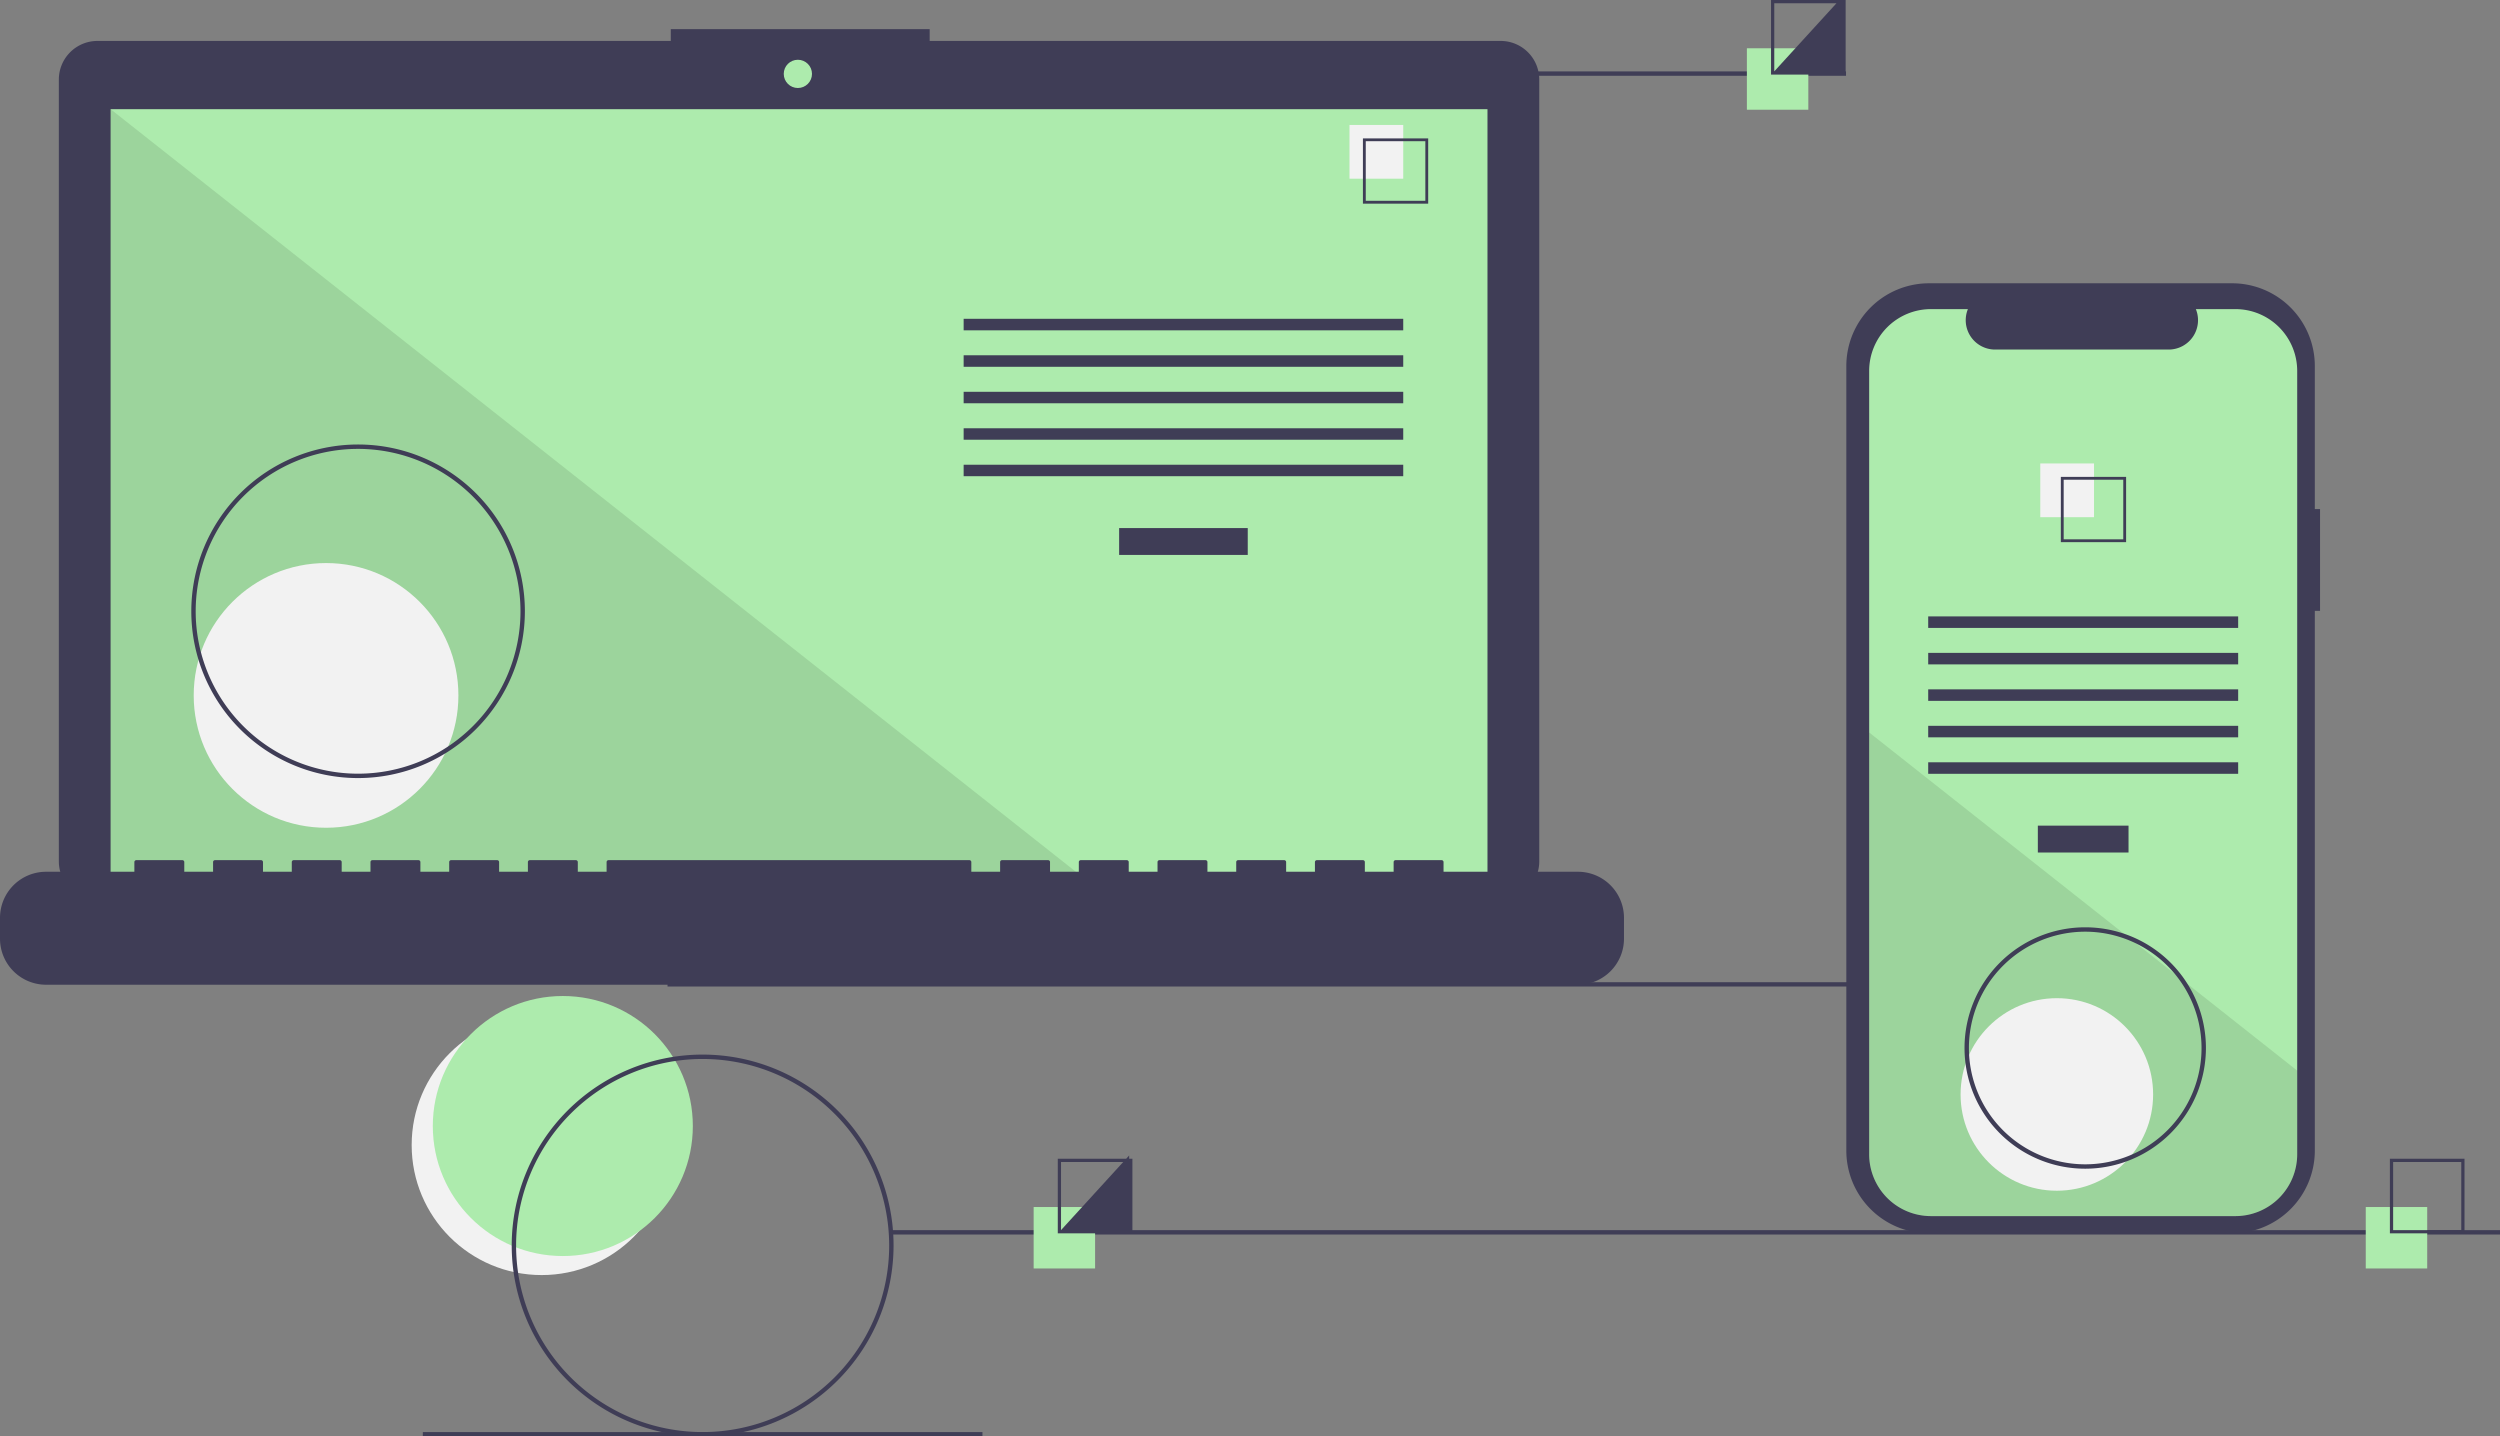
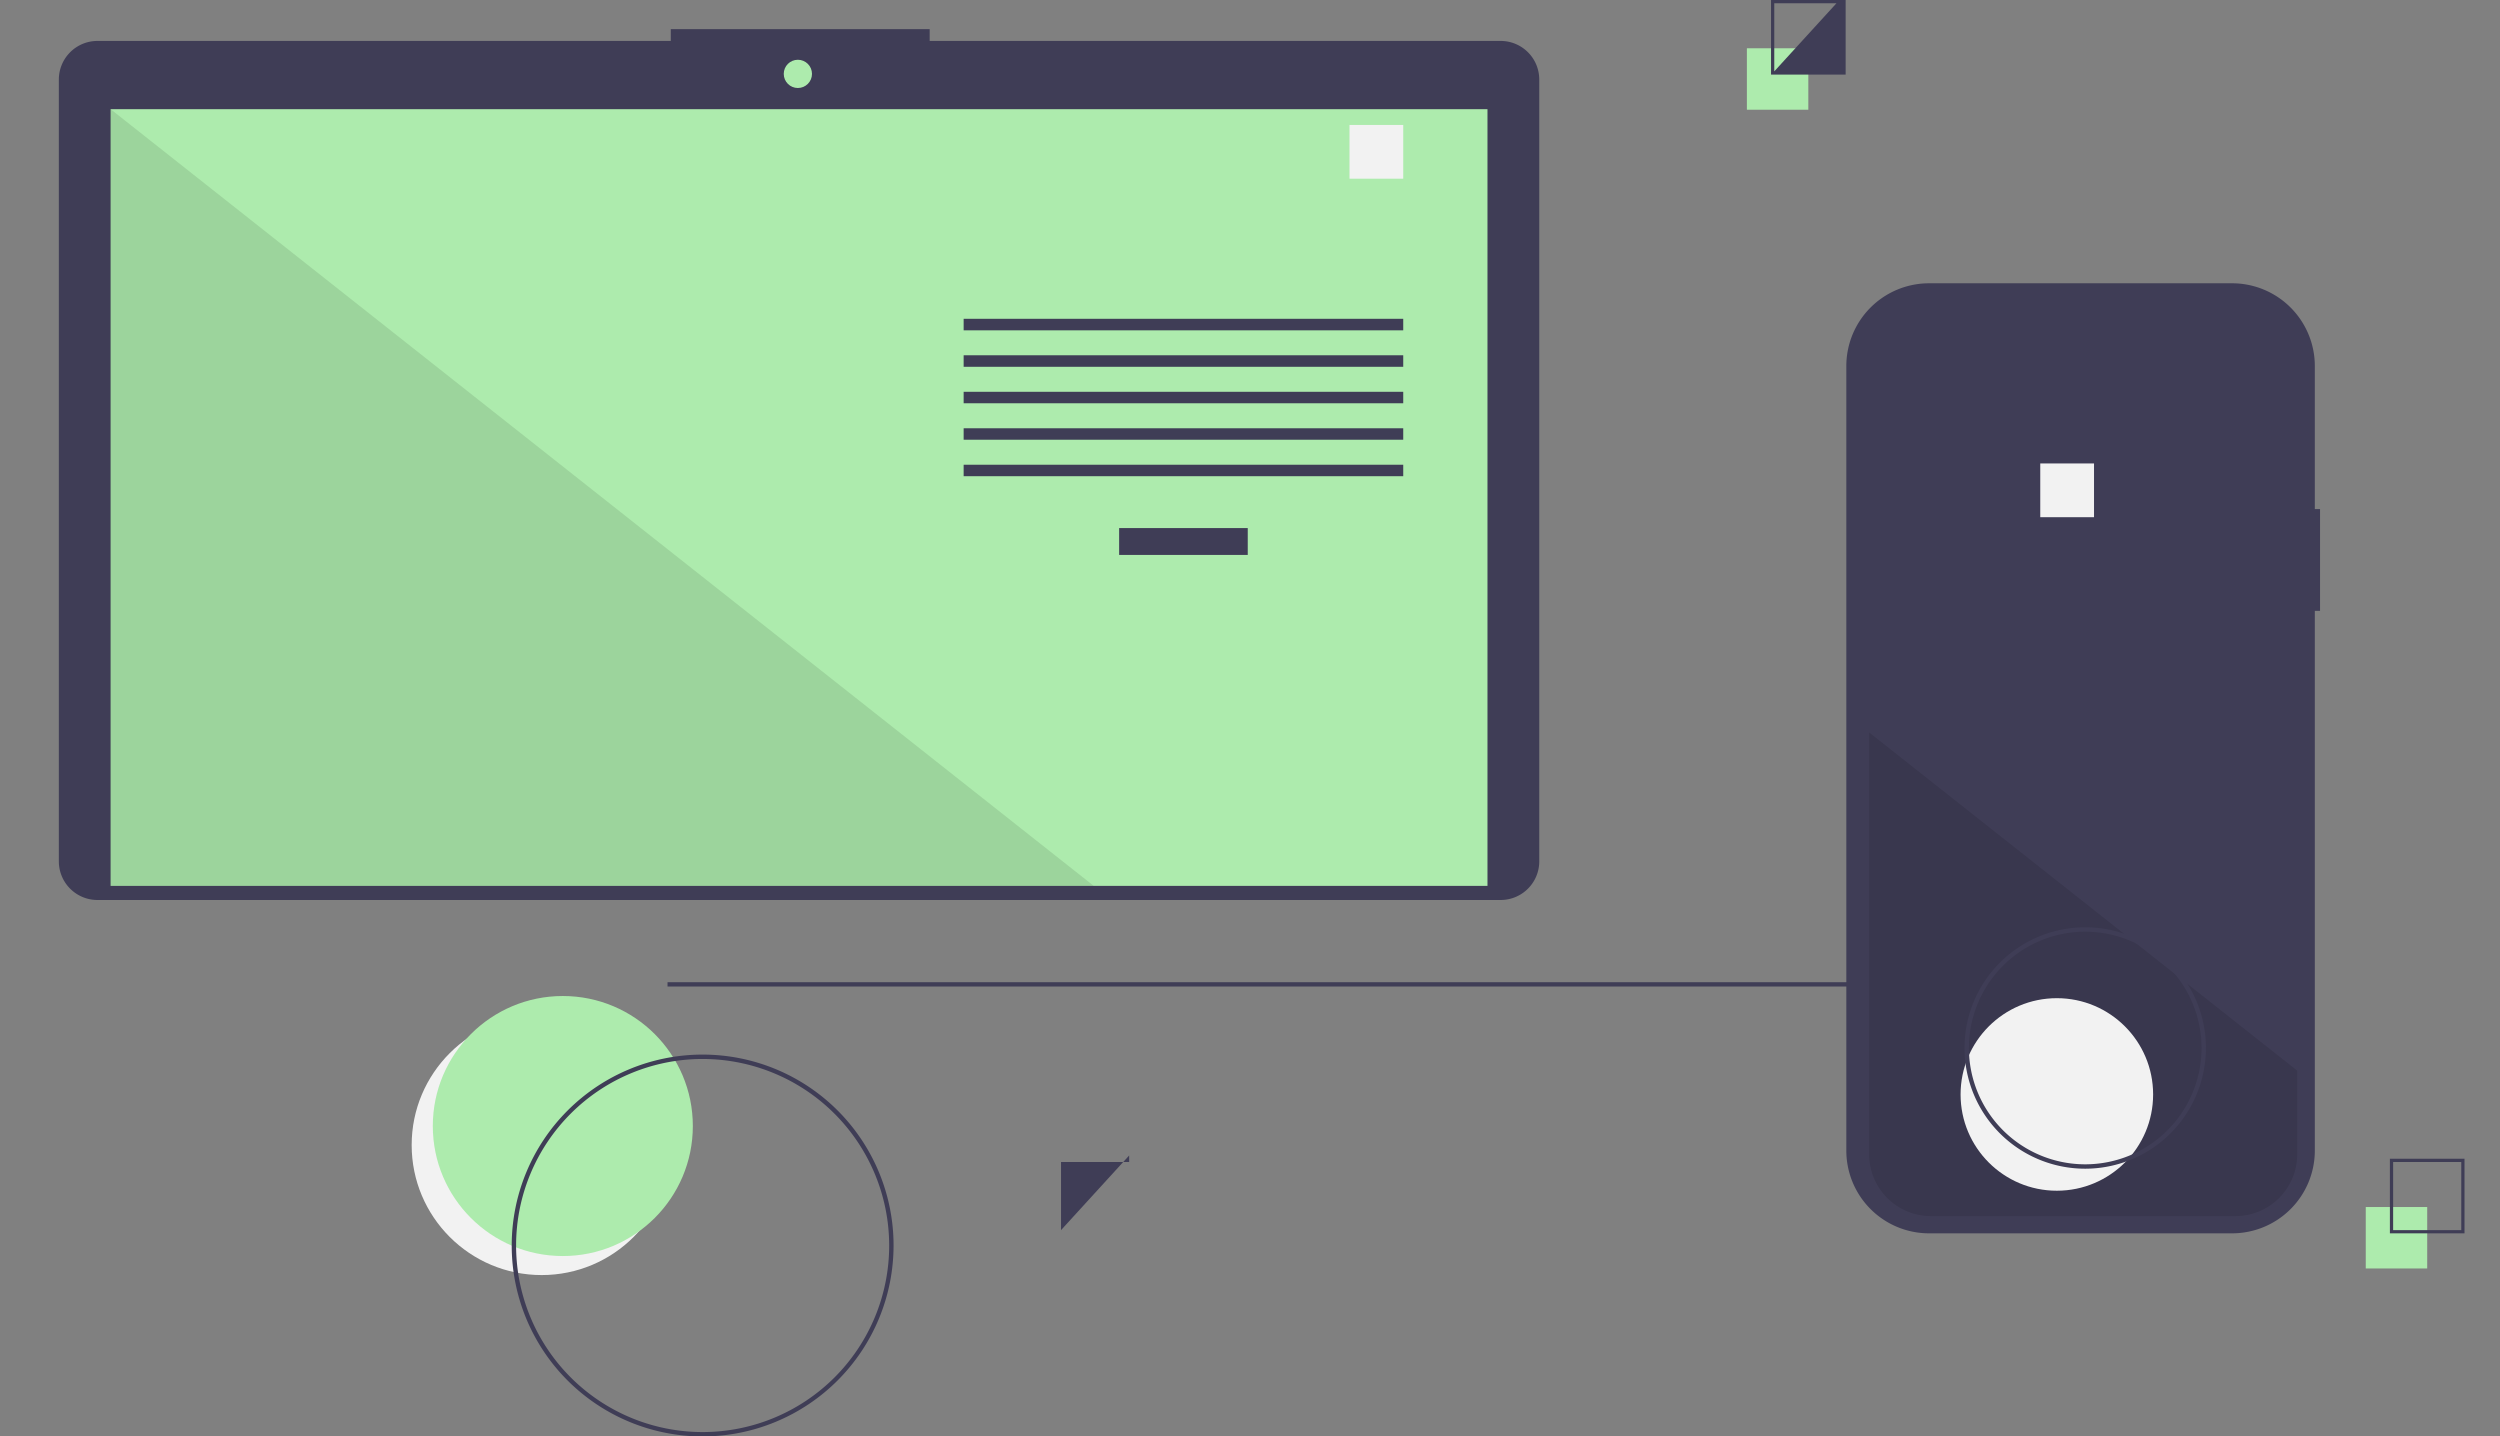
<svg xmlns="http://www.w3.org/2000/svg" viewBox="0 0 1139.171 654.543">
  <rect x="0" y="0" width="1139.171" height="654.543" fill="#808080" stroke="none" />
  <circle cx="246.827" cy="521.765" r="59.243" fill="#f2f2f2" />
  <circle cx="256.46" cy="513.095" r="59.243" fill="#adebad" />
  <path fill="#3f3d56" d="M304.171 447.543h733v2h-733zM683.793 18.652h-260.17V13.29h-117.97v5.362H44.41a17.599 17.599 0 0 0-17.598 17.599v356.252A17.599 17.599 0 0 0 44.41 410.1h639.383a17.599 17.599 0 0 0 17.598-17.598V36.25a17.599 17.599 0 0 0-17.598-17.599z" />
  <path fill="#adebad" d="M50.406 49.754h627.391v353.913H50.406z" />
  <circle cx="363.565" cy="33.667" r="6.435" fill="#adebad" />
  <path opacity=".1" d="M498.374 403.667H50.406V49.754l447.968 353.913z" />
-   <circle cx="148.574" cy="316.876" r="60.307" fill="#f2f2f2" />
  <path fill="#3f3d56" d="M509.953 240.622h58.605v12.246h-58.605zM439.102 145.279h200.307v5.248H439.102zM439.102 161.898h200.307v5.248H439.102zM439.102 178.518h200.307v5.248H439.102zM439.102 195.137h200.307v5.248H439.102zM439.102 211.756h200.307v5.248H439.102z" />
  <path fill="#f2f2f2" d="M614.917 56.934h24.492v24.492h-24.492z" />
-   <path d="M650.78 92.797h-29.74v-29.74h29.74zm-28.447-1.293h27.154V64.35h-27.154zM719.007 397.232h-61.23v-4.412a.875.875 0 0 0-.874-.874H635.91a.875.875 0 0 0-.875.874v4.412h-13.12v-4.412a.875.875 0 0 0-.875-.874h-20.993a.875.875 0 0 0-.874.874v4.412h-13.121v-4.412a.875.875 0 0 0-.875-.874h-20.993a.875.875 0 0 0-.874.874v4.412h-13.12v-4.412a.875.875 0 0 0-.876-.874h-20.992a.875.875 0 0 0-.875.874v4.412h-13.12v-4.412a.875.875 0 0 0-.875-.874h-20.993a.875.875 0 0 0-.875.874v4.412h-13.12v-4.412a.875.875 0 0 0-.875-.874h-20.993a.875.875 0 0 0-.875.874v4.412h-13.12v-4.412a.875.875 0 0 0-.875-.874H277.28a.875.875 0 0 0-.874.874v4.412h-13.12v-4.412a.875.875 0 0 0-.876-.874h-20.993a.875.875 0 0 0-.874.874v4.412h-13.12v-4.412a.875.875 0 0 0-.876-.874h-20.992a.875.875 0 0 0-.875.874v4.412h-13.12v-4.412a.875.875 0 0 0-.875-.874h-20.993a.875.875 0 0 0-.875.874v4.412h-13.12v-4.412a.875.875 0 0 0-.875-.874H133.83a.875.875 0 0 0-.875.874v4.412h-13.12v-4.412a.875.875 0 0 0-.875-.874H97.967a.875.875 0 0 0-.875.874v4.412h-13.12v-4.412a.875.875 0 0 0-.875-.874H62.104a.875.875 0 0 0-.875.874v4.412H20.993A20.993 20.993 0 0 0 0 418.225v9.492a20.993 20.993 0 0 0 20.993 20.993h698.014A20.993 20.993 0 0 0 740 427.717v-9.492a20.993 20.993 0 0 0-20.993-20.993zM163.171 354.543a76 76 0 1 1 76-76 76.086 76.086 0 0 1-76 76zm0-150a74 74 0 1 0 74 74 74.084 74.084 0 0 0-74-74zM586.171 32.543h255v2h-255zM406.171 560.543h733v2h-733zM192.672 652.543h255v2h-255z" fill="#3f3d56" />
-   <path fill="#adebad" d="M471 550h28v28h-28z" />
-   <path d="M516 562h-34v-34h34zm-32.522-1.478 31.044-34v2.956h-31.044z" fill="#3f3d56" />
+   <path d="M516 562h-34h34zm-32.522-1.478 31.044-34v2.956h-31.044z" fill="#3f3d56" />
  <path fill="#adebad" d="M796 22h28v28h-28z" />
  <path d="M841 34h-34V0h34zm-32.522-1.478 31.044-34v2.956h-31.044z" fill="#3f3d56" />
  <path fill="#adebad" d="M1078 550h28v28h-28z" />
  <path d="M1123 562h-34v-34h34zm-32.522-1.478h31.044v-31.044h-31.044zM1057.171 231.958h-2.378v-65.161a37.714 37.714 0 0 0-37.714-37.714H879.025a37.714 37.714 0 0 0-37.713 37.714v357.481a37.714 37.714 0 0 0 37.713 37.714h138.054a37.714 37.714 0 0 0 37.714-37.714V278.341h2.378z" fill="#3f3d56" />
-   <path d="M1046.761 169.013v356.96a28.165 28.165 0 0 1-28.16 28.17h-138.72a28.165 28.165 0 0 1-28.16-28.17v-356.96a28.163 28.163 0 0 1 28.16-28.16h16.83a13.38 13.38 0 0 0 12.39 18.43h79.09a13.38 13.38 0 0 0 12.39-18.43h18.02a28.163 28.163 0 0 1 28.16 28.16z" fill="#adebad" />
  <path fill="#3f3d56" d="M928.58 376.218h41.324v12.246H928.58zM878.621 280.875h141.24v5.248h-141.24zM878.621 297.494h141.24v5.248h-141.24zM878.621 314.114h141.24v5.248h-141.24zM878.621 330.733h141.24v5.248h-141.24zM878.621 347.352h141.24v5.248h-141.24z" />
  <path fill="#f2f2f2" d="M929.684 211.179h24.492v24.492h-24.492z" />
-   <path d="M939.06 217.303v29.74h29.74v-29.74zm28.45 28.45h-27.16v-27.16h27.16z" fill="#3f3d56" />
  <path d="M1046.761 487.853v38.12a28.165 28.165 0 0 1-28.16 28.17h-138.72a28.165 28.165 0 0 1-28.16-28.17v-192.21l116.87 92.33 2 1.58 21.74 17.17 2.03 1.61z" opacity=".1" />
  <circle cx="937.241" cy="498.707" r="43.868" fill="#f2f2f2" />
  <path d="M320.171 654.543a87 87 0 1 1 87-87 87.099 87.099 0 0 1-87 87zm0-172a85 85 0 1 0 85 85 85.096 85.096 0 0 0-85-85zM950.171 532.543a55 55 0 1 1 55-55 55.062 55.062 0 0 1-55 55zm0-108a53 53 0 1 0 53 53 53.06 53.06 0 0 0-53-53z" fill="#3f3d56" />
</svg>